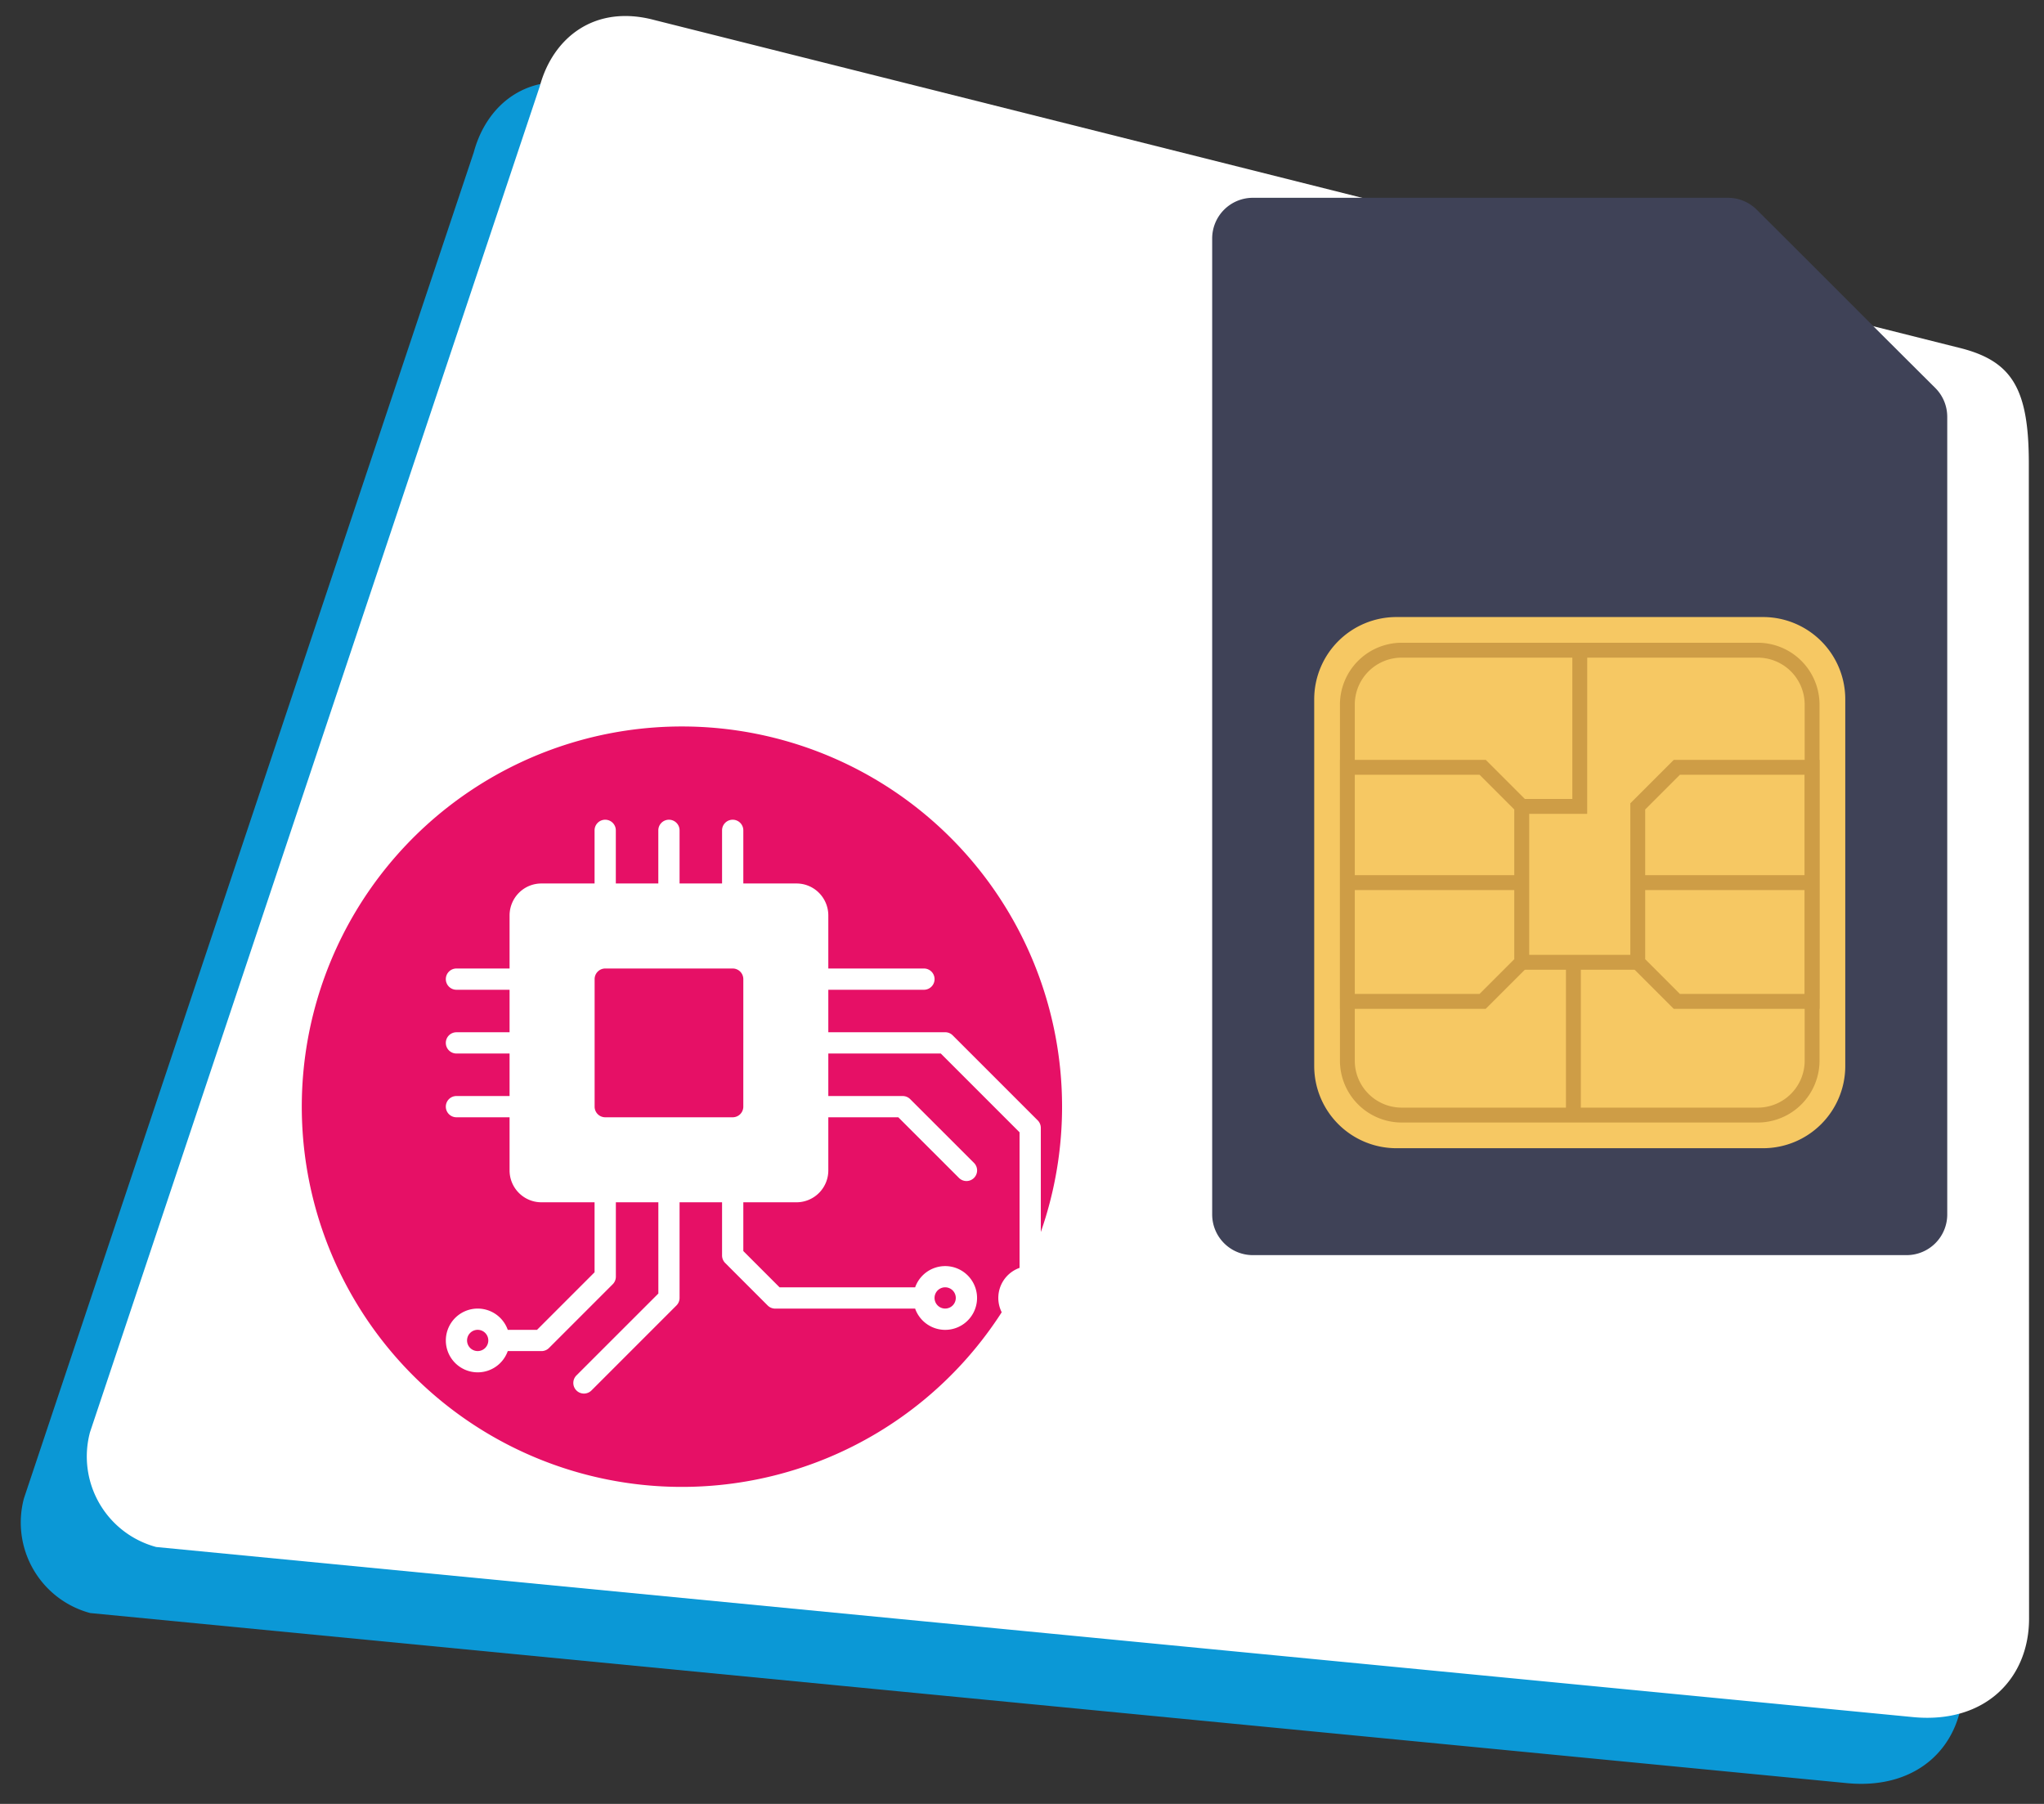
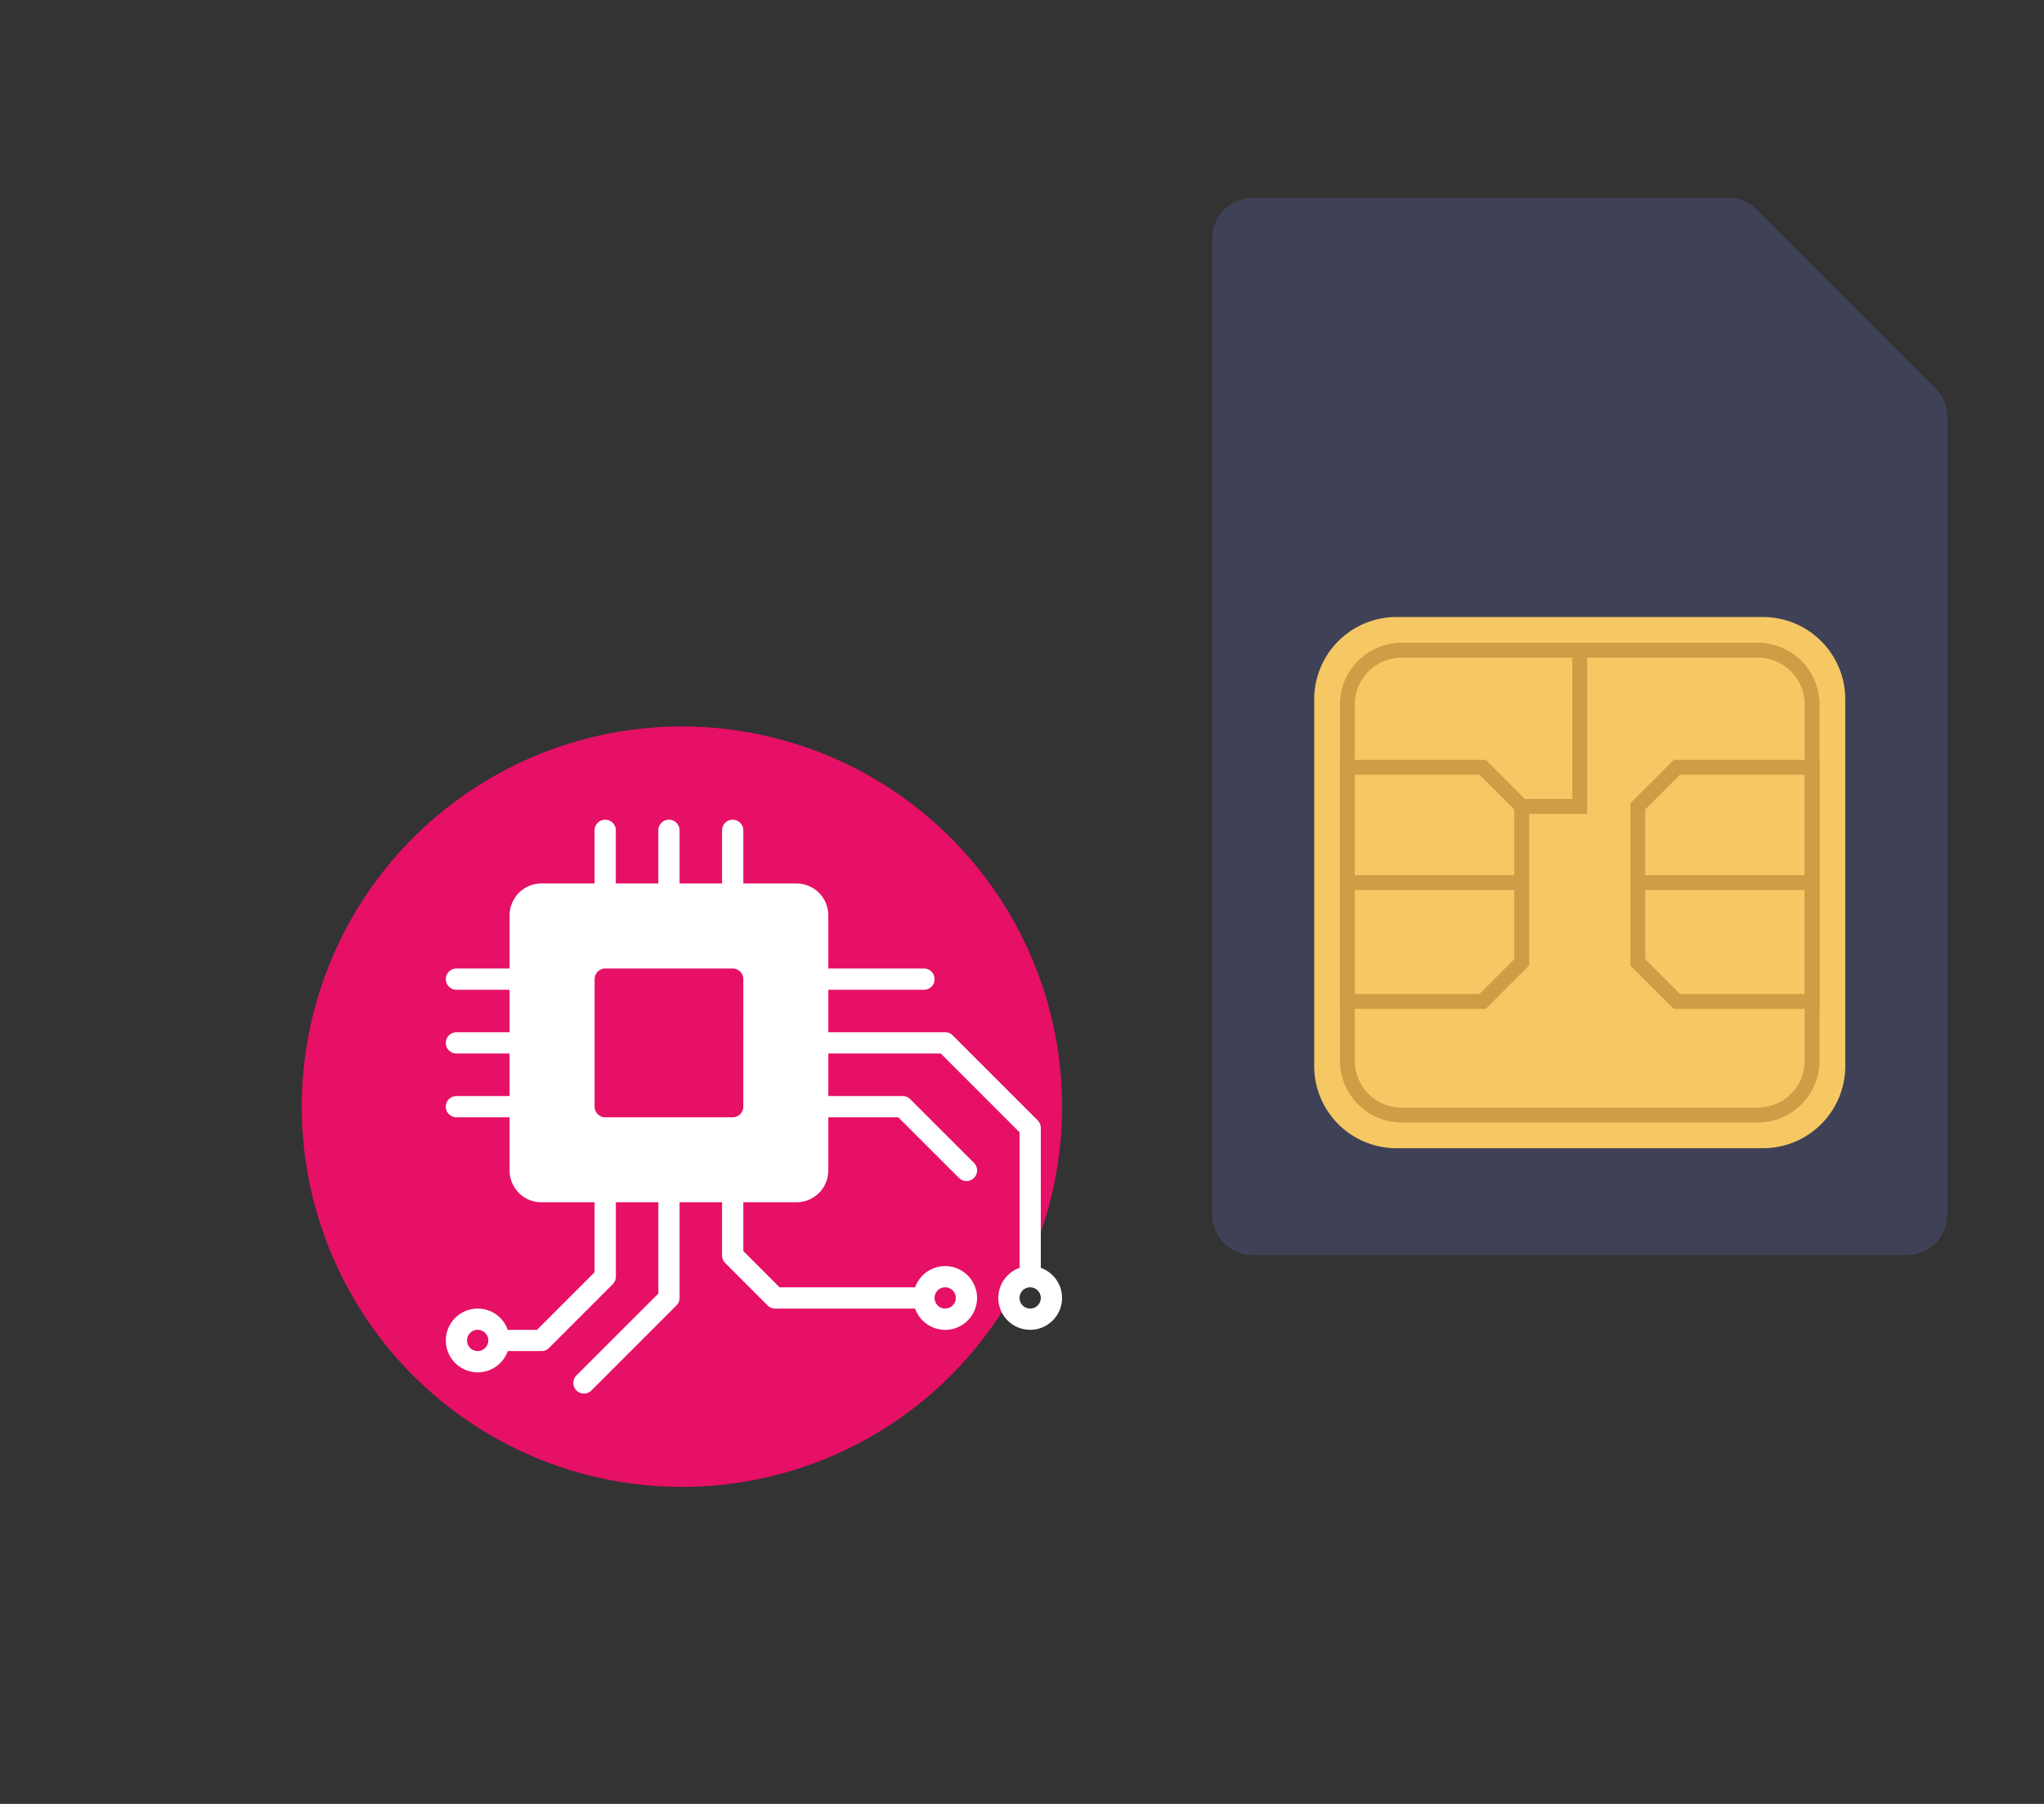
<svg xmlns="http://www.w3.org/2000/svg" id="sim-esim" width="216.693" height="191.201" viewBox="0 0 216.693 191.201">
  <rect x="0" y="0" width="216.693" height="191.201" fill="#333333" stroke="none" />
  <defs>
    <clipPath id="clip-path">
-       <rect y="5" width="209.693" height="184.201" fill="none" />
-     </clipPath>
+       </clipPath>
  </defs>
  <g id="icon-shape-template">
    <g id="Group_11142" data-name="Group 11142" transform="translate(-16.153 2)">
      <g id="Scroll_Group_1" data-name="Scroll Group 1" transform="translate(16.153 0)" clip-path="url(#clip-path)" style="isolation: isolate">
        <path id="Path_27813" data-name="Path 27813" d="M19.043,2.272,161.987,0c5.485,0,7.91,2.389,9.932,9.932l31.729,118.245c1.628,6.076-1.554,11.94-9.089,13.248L9.932,172.255A9.932,9.932,0,0,1,0,162.323L9.112,12.2C9.112,6.926,12.425,2.272,19.043,2.272Z" transform="matrix(0.966, 0.259, -0.259, 0.966, 44.583, 0)" fill="#0b98d6" />
      </g>
    </g>
    <g id="Group_11421" data-name="Group 11421" transform="translate(-9.153 -5)">
      <g id="Scroll_Group_1-2" data-name="Scroll Group 1" transform="translate(16.153 0)" clip-path="url(#clip-path)" style="isolation: isolate">
        <path id="Path_27813-2" data-name="Path 27813" d="M19.043,2.272,161.987,0c5.485,0,7.91,2.389,9.932,9.932l31.729,118.245c1.628,6.076-1.554,11.94-9.089,13.248L9.932,172.255A9.932,9.932,0,0,1,0,162.323L9.112,12.2C9.112,6.926,12.425,2.272,19.043,2.272Z" transform="matrix(0.966, 0.259, -0.259, 0.966, 44.583, 0)" fill="#fff" />
      </g>
    </g>
  </g>
  <g id="sim-card" transform="translate(63.508 20.965)">
    <path id="Path_28419" data-name="Path 28419" d="M142.928,23.209v84.55a4.31,4.31,0,0,1-4.309,4.31H69.312A4.311,4.311,0,0,1,65,107.76V4.31A4.311,4.311,0,0,1,69.312,0h50.37a4.317,4.317,0,0,1,3.041,1.255c7.209,7.175,11.72,11.729,18.93,18.895a4.318,4.318,0,0,1,1.274,3.06Z" transform="translate(0 0)" fill="#3f4257" />
    <path id="Path_28420" data-name="Path 28420" d="M114.895,169.193h38.868a8.716,8.716,0,0,1,8.716,8.716v38.868a8.716,8.716,0,0,1-8.716,8.716H114.895a8.716,8.716,0,0,1-8.716-8.716V177.909A8.716,8.716,0,0,1,114.895,169.193Z" transform="translate(-30.362 -124.756)" fill="#f6c863" />
    <g id="Group_11493" data-name="Group 11493" transform="translate(78.545 47.161)">
      <path id="Path_28421" data-name="Path 28421" d="M160.862,230.417H123.111a6.56,6.56,0,0,1-6.545-6.551V186.115a6.56,6.56,0,0,1,6.551-6.551h37.746a6.56,6.56,0,0,1,6.545,6.551v37.751A6.561,6.561,0,0,1,160.862,230.417Zm-37.751-49.274a4.977,4.977,0,0,0-4.972,4.972v37.751a4.977,4.977,0,0,0,4.972,4.972h37.751a4.977,4.977,0,0,0,4.972-4.972V186.115a4.977,4.977,0,0,0-4.972-4.972Z" transform="translate(-116.566 -179.564)" fill="#ce9d46" />
      <path id="Path_28422" data-name="Path 28422" d="M253.831,253.216H238.38l-4.607-4.607V231.43l4.607-4.607h15.451Zm-14.8-1.581h13.224V228.4H239.033l-3.683,3.683v15.868Z" transform="translate(-202.989 -214.411)" fill="#ce9d46" />
      <path id="Path_28423" data-name="Path 28423" d="M236.776,273.366h18.486v1.578H236.776Z" transform="translate(-205.203 -248.73)" fill="#ce9d46" />
      <path id="Path_28424" data-name="Path 28424" d="M132.017,253.216H116.565V226.824h15.458l4.607,4.607v17.176Zm-13.879-1.581h13.226l3.682-3.683V232.085l-3.682-3.683H118.138Z" transform="translate(-116.565 -214.412)" fill="#ce9d46" />
      <path id="Path_28425" data-name="Path 28425" d="M119.552,273.366h18.486v1.578H119.552Z" transform="translate(-118.767 -248.73)" fill="#ce9d46" />
-       <path id="Path_28426" data-name="Path 28426" d="M189.932,305.509h12.3v1.579h-12.3Z" transform="translate(-170.663 -272.43)" fill="#ce9d46" />
      <path id="Path_28427" data-name="Path 28427" d="M196.874,199.913h-6.942v-1.579H195.3V182.566h1.578Z" transform="translate(-170.663 -181.778)" fill="#ce9d46" />
-       <path id="Path_28428" data-name="Path 28428" d="M207.791,308.512h1.578v16.2h-1.578Z" transform="translate(-183.831 -274.645)" fill="#ce9d46" />
    </g>
  </g>
  <g id="Group_11494" data-name="Group 11494" transform="translate(1352 -7387)">
    <path id="Path_28429" data-name="Path 28429" d="M80.594,40.8A40.3,40.3,0,1,1,40.3.5,40.3,40.3,0,0,1,80.594,40.8Zm0,0" transform="translate(-1320 7463.5)" fill="#e61066" />
    <g id="chip_microchip_cpu_data_tech" data-name="chip microchip cpu data tech" transform="translate(-1304.736 7473.885)">
      <path id="Path_28418" data-name="Path 28418" d="M66.077,52.5V37.665a1.126,1.126,0,0,0-.33-.8l-9.011-9.011a1.126,1.126,0,0,0-.8-.33H43.549V23.022H53.687a1.126,1.126,0,1,0,0-2.253H43.549V15.137a3.4,3.4,0,0,0-.99-2.389,3.356,3.356,0,0,0-2.389-.99H34.538V6.126a1.126,1.126,0,1,0-2.253,0v5.632H27.78V6.126a1.126,1.126,0,0,0-2.253,0v5.632H21.022V6.126a1.126,1.126,0,0,0-2.253,0v5.632H13.137a3.356,3.356,0,0,0-2.389.99,3.4,3.4,0,0,0-.99,2.389v5.632H4.126a1.126,1.126,0,0,0,0,2.253H9.758v4.505H4.126a1.126,1.126,0,1,0,0,2.253H9.758v4.505H4.126a1.126,1.126,0,0,0,0,2.253H9.758V42.17a3.38,3.38,0,0,0,3.379,3.379h5.632v7.418l-6.1,6.1H9.566a3.379,3.379,0,1,0,0,2.253h3.572a1.126,1.126,0,0,0,.8-.33l6.758-6.758a1.126,1.126,0,0,0,.33-.8V45.549h4.505V55.22L16.846,63.9a1.126,1.126,0,1,0,1.593,1.593l9.011-9.011a1.126,1.126,0,0,0,.33-.8V45.549h4.505v5.632a1.126,1.126,0,0,0,.33.8l4.506,4.506a1.126,1.126,0,0,0,.8.33H52.753a3.379,3.379,0,1,0,0-2.253H38.384l-3.846-3.846V45.549H40.17a3.38,3.38,0,0,0,3.379-3.379V36.538h7.418L57.4,42.966a1.126,1.126,0,1,0,1.593-1.593L52.23,34.616a1.126,1.126,0,0,0-.8-.33H43.549V29.78H55.473l8.351,8.351V52.5a3.379,3.379,0,1,0,2.253,0Zm-59.7,8.818a1.126,1.126,0,1,1,1.126-1.126A1.126,1.126,0,0,1,6.379,61.318Zm49.56-6.758a1.126,1.126,0,1,1-1.126,1.126A1.126,1.126,0,0,1,55.939,54.56Zm-21.4-19.148a1.126,1.126,0,0,1-1.126,1.126H19.9a1.126,1.126,0,0,1-1.126-1.126V21.9A1.126,1.126,0,0,1,19.9,20.769H33.412A1.126,1.126,0,0,1,34.538,21.9Zm30.412,21.4a1.126,1.126,0,1,1,1.126-1.126A1.126,1.126,0,0,1,64.95,56.813Z" transform="translate(-3 -5)" fill="#fff" />
    </g>
  </g>
</svg>